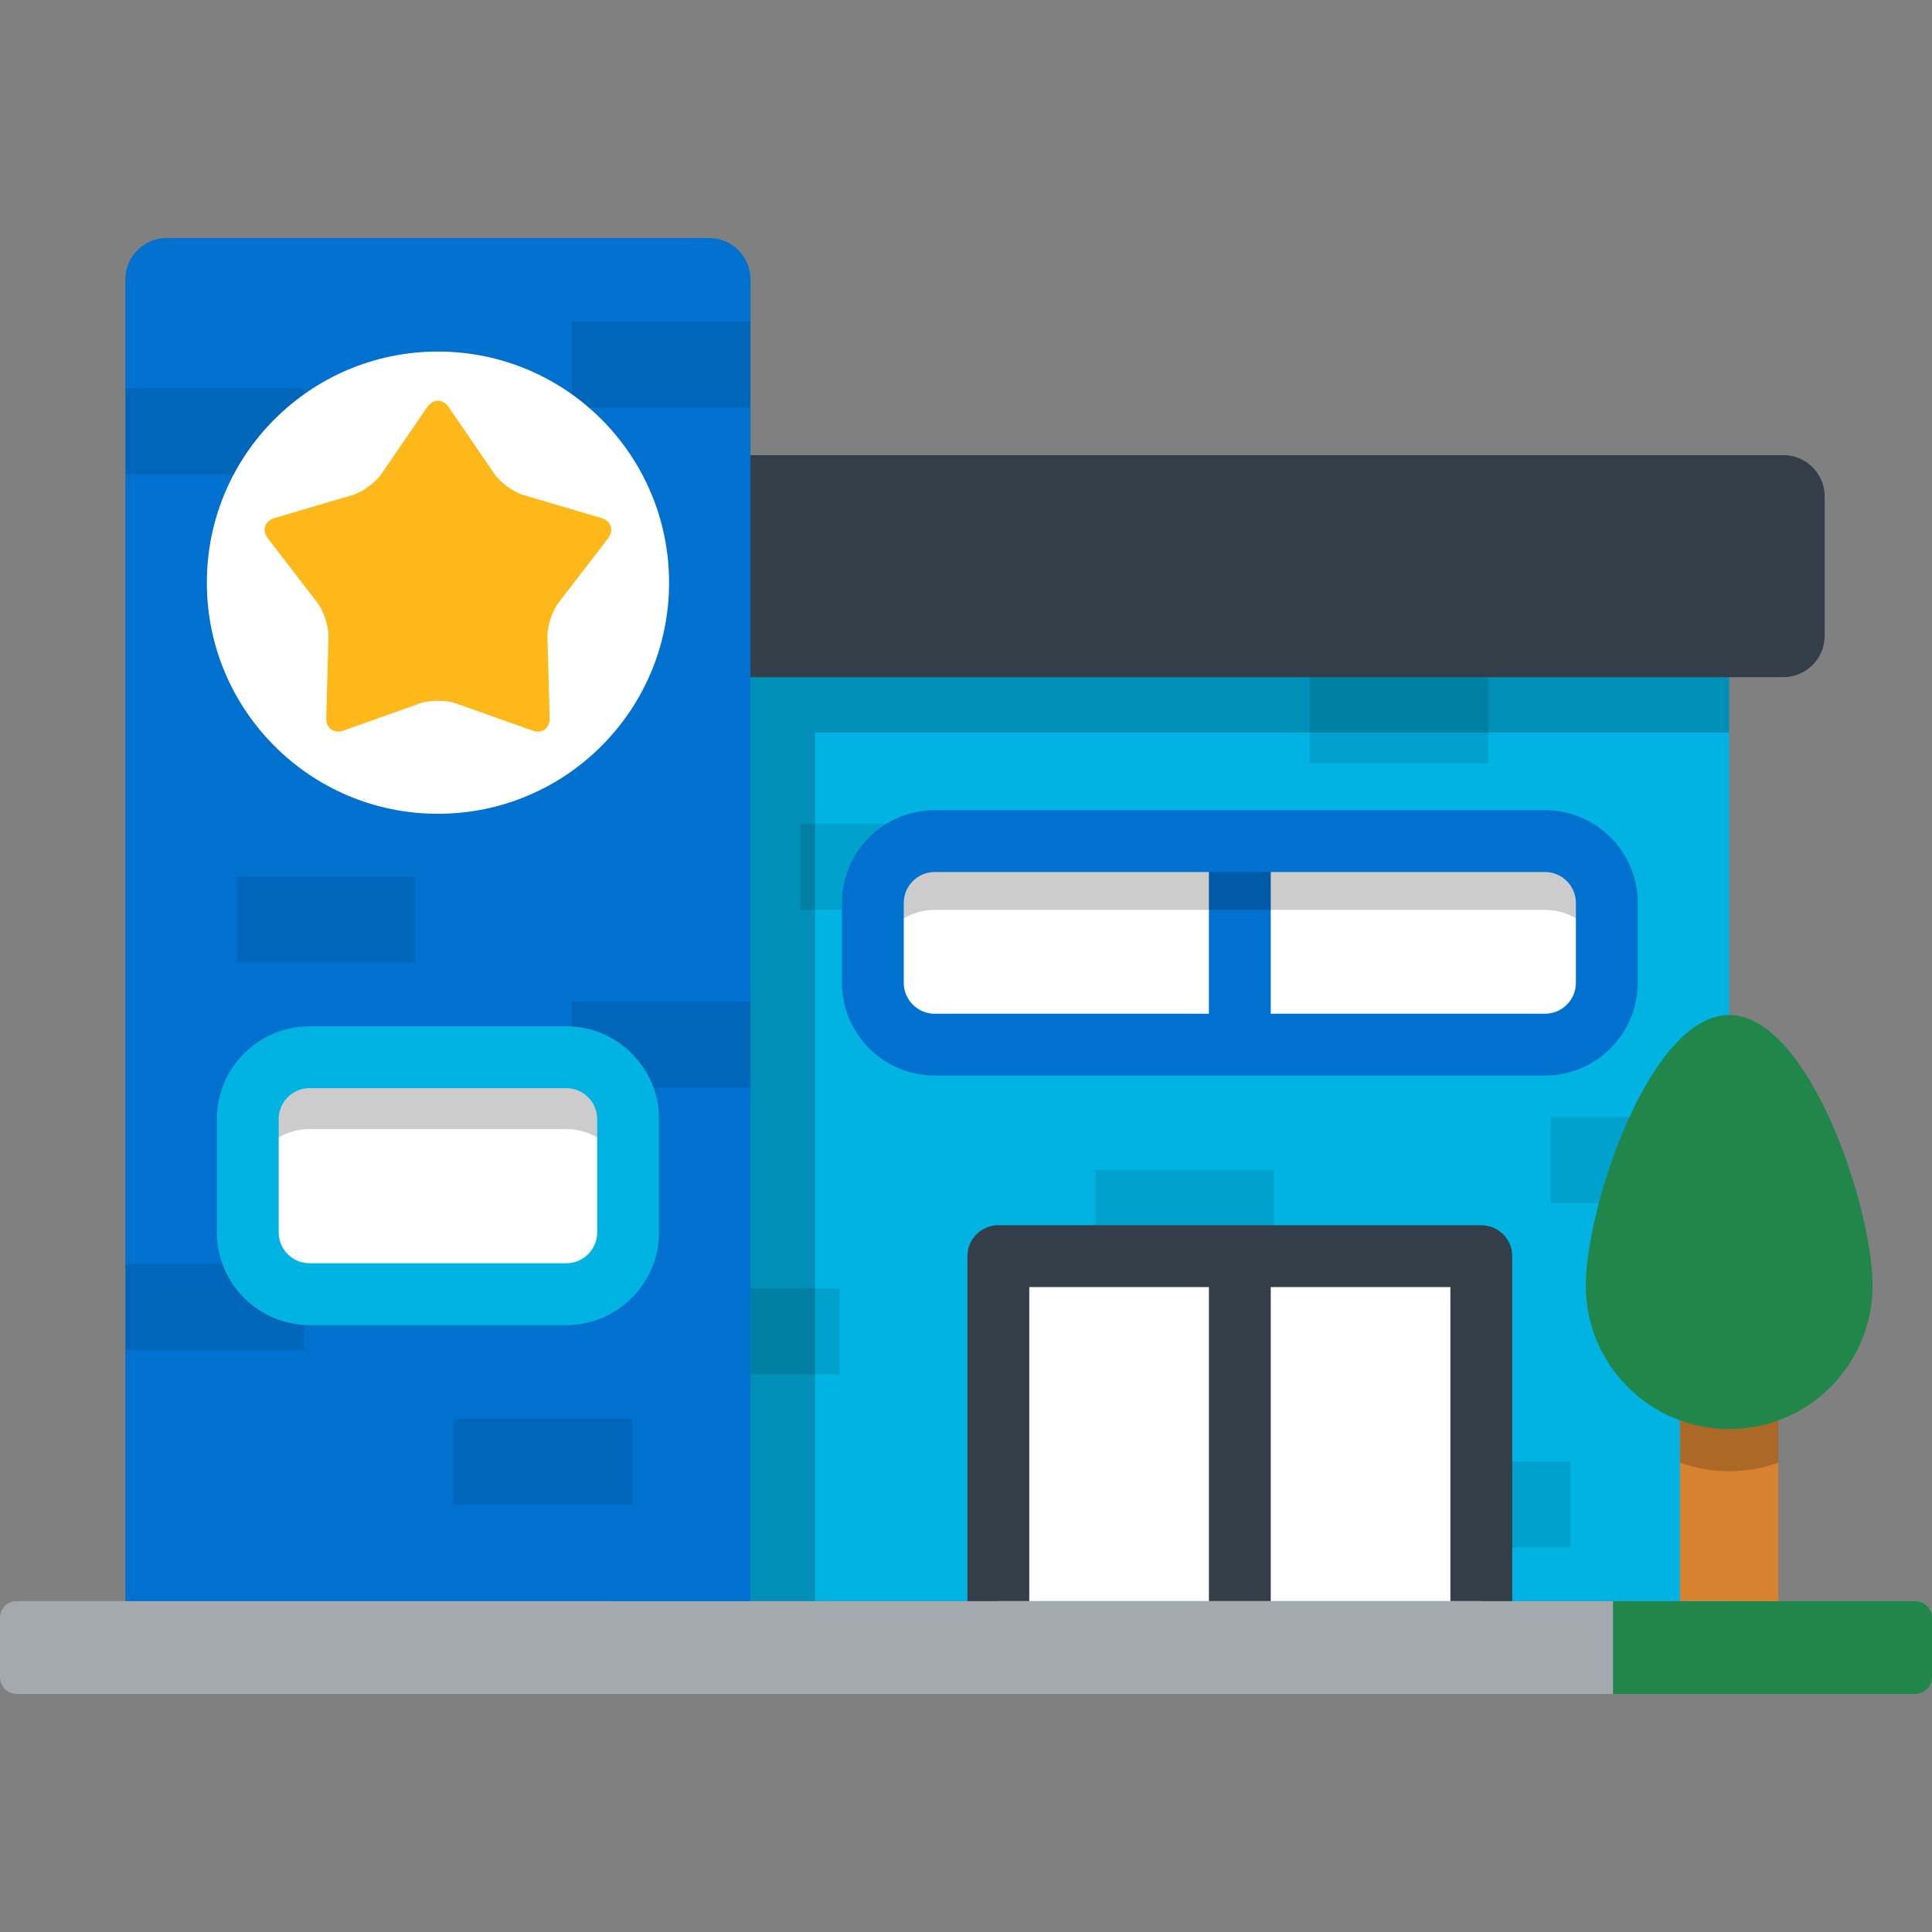
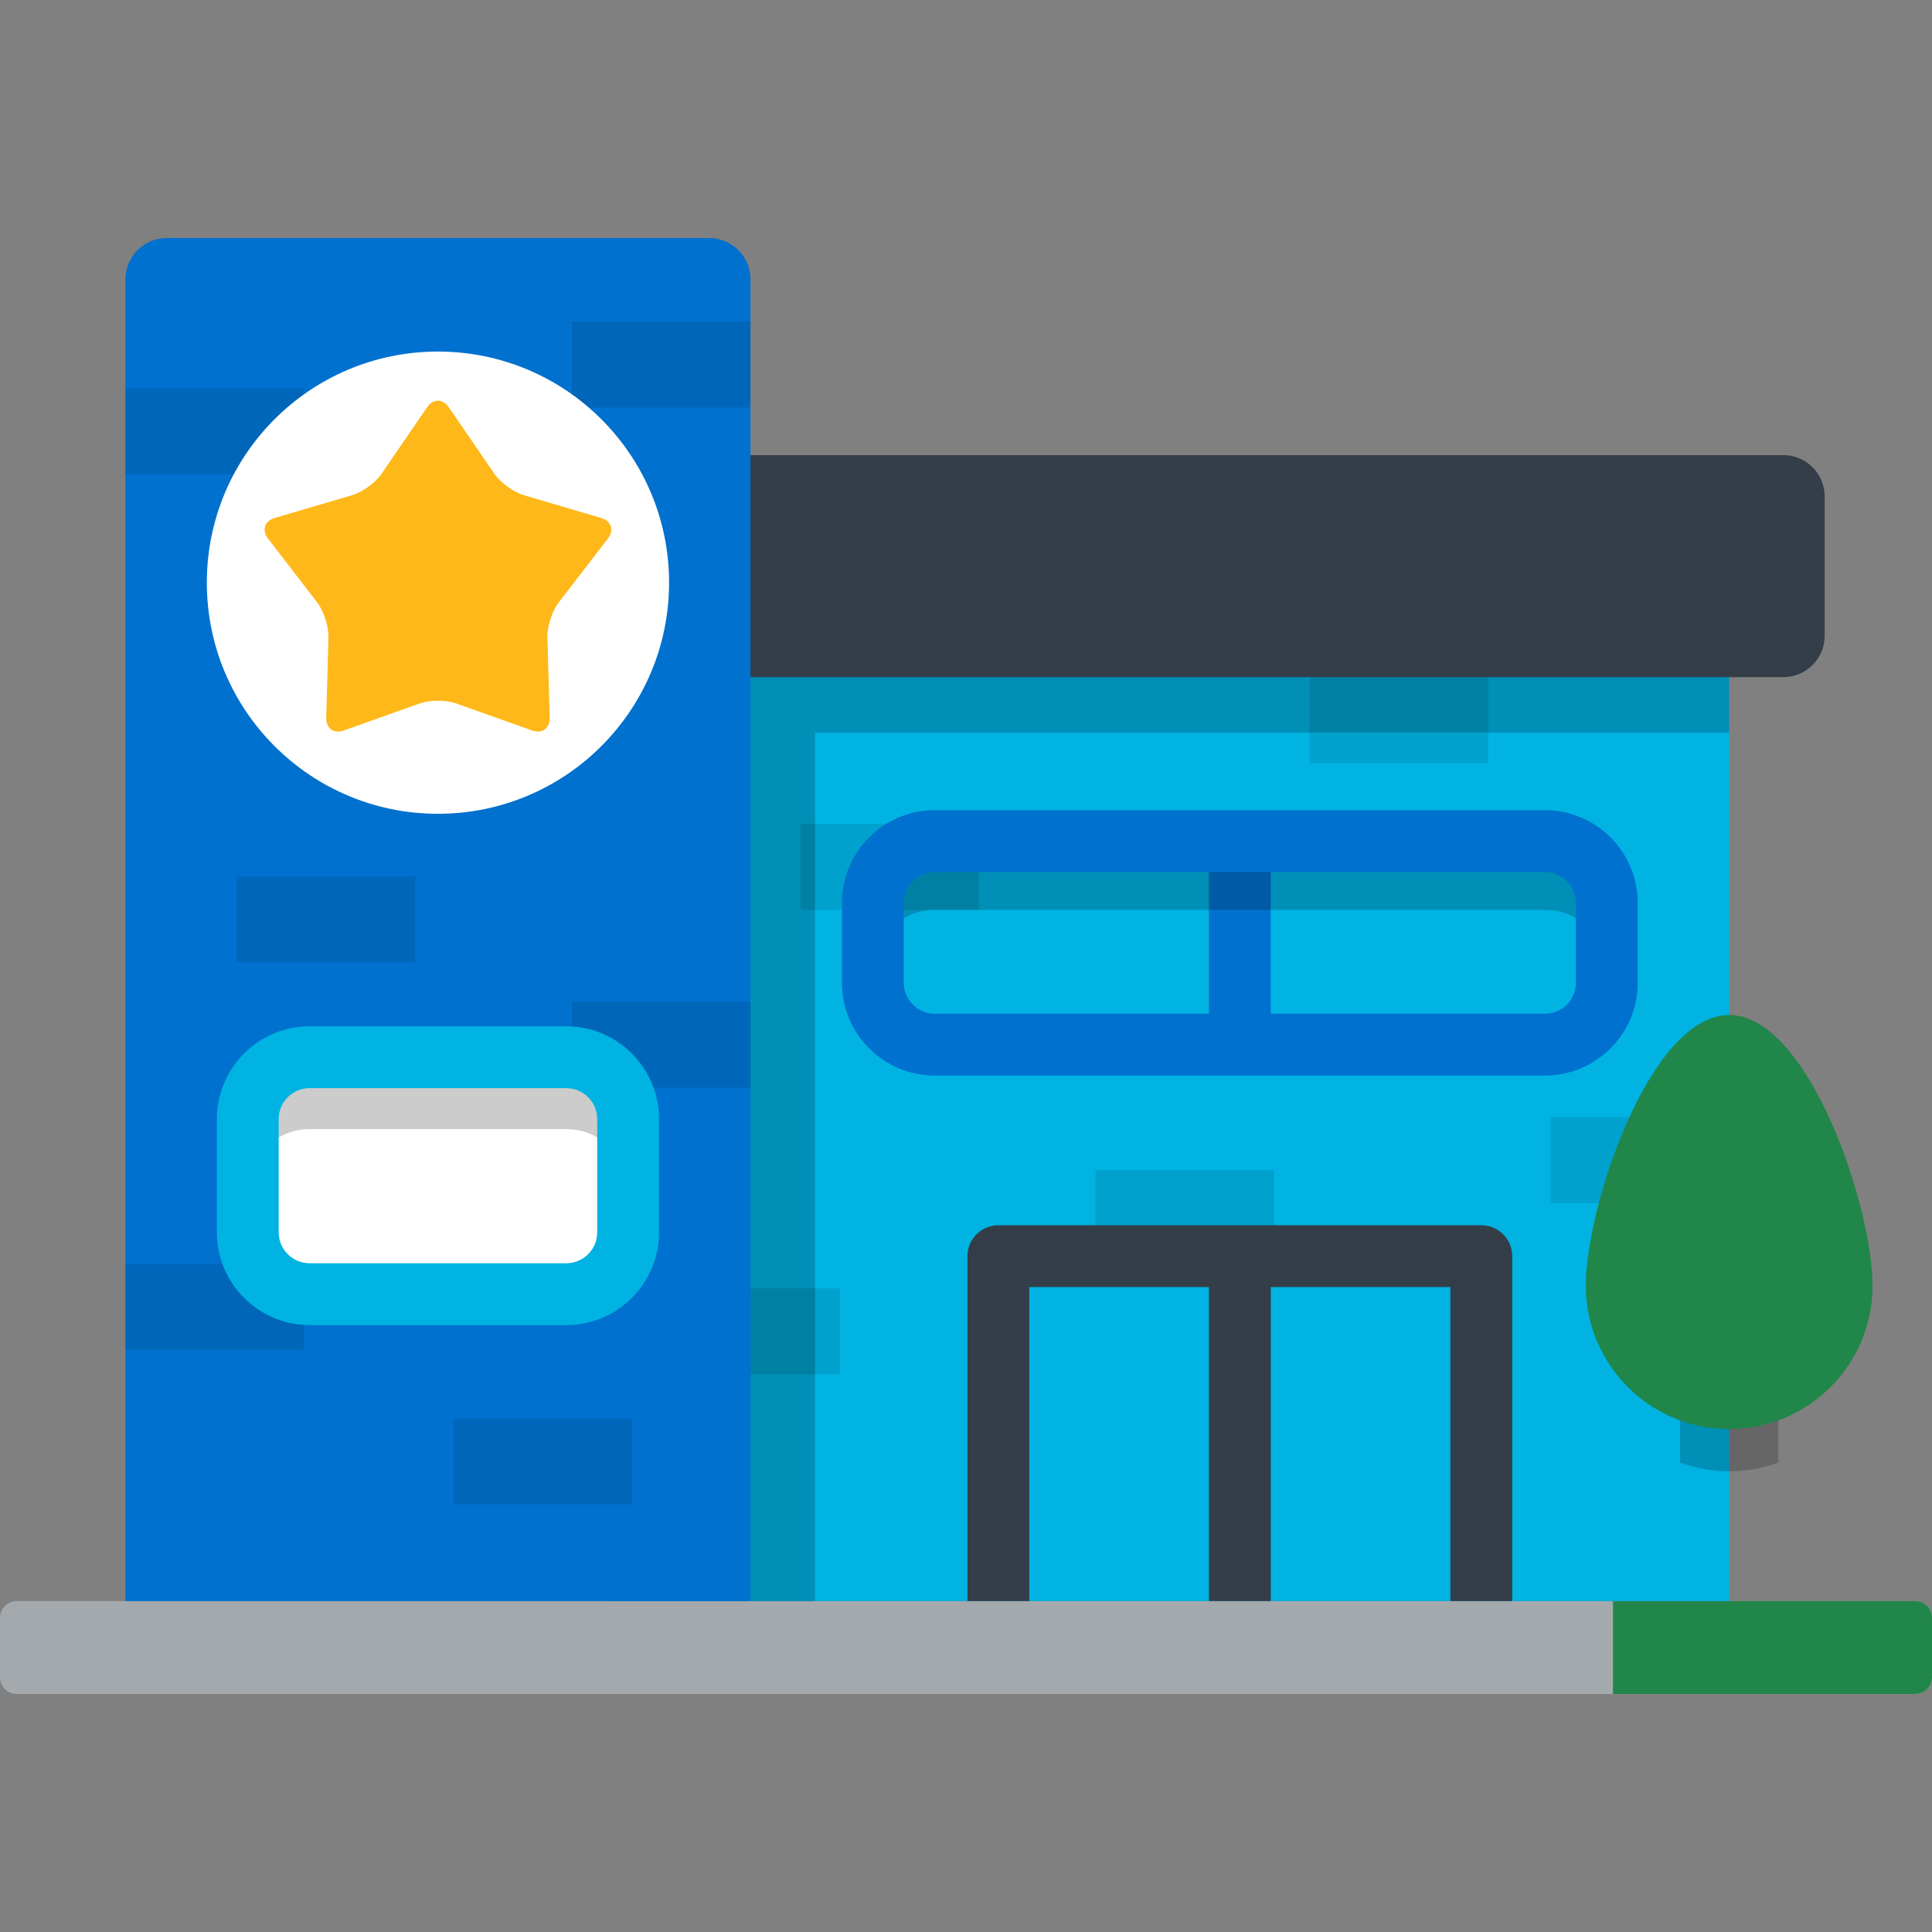
<svg xmlns="http://www.w3.org/2000/svg" version="1.1" id="Layer_1" viewBox="0 0 512 512" xml:space="preserve">
  <rect x="0" y="0" width="512" height="512" fill="#808080" stroke="none" />
  <path style="fill:#A4A9AD;" d="M512,444.505c0,2.427-1.984,4.413-4.412,4.413H4.412c-2.427,0-4.412-1.986-4.412-4.413v-15.792  c0-2.427,1.985-4.413,4.412-4.413h503.176c2.428,0,4.412,1.986,4.412,4.413V444.505z" />
  <path style="fill:#218649;" d="M507.588,424.3h-80.124v24.618h80.124c2.428,0,4.412-1.986,4.412-4.413v-15.792  C512,426.286,510.015,424.3,507.588,424.3z" />
  <rect x="161.744" y="165.818" style="fill:#00B3E3;" width="296.507" height="258.482" />
  <rect x="410.92" y="296.059" style="opacity:0.1;enable-background:new    ;" width="47.331" height="22.777" />
  <rect x="212.112" y="218.349" style="opacity:0.1;enable-background:new    ;" width="47.331" height="22.778" />
  <rect x="175.213" y="341.424" style="opacity:0.1;enable-background:new    ;" width="47.331" height="22.778" />
  <rect x="290.281" y="310.118" style="opacity:0.1;enable-background:new    ;" width="47.331" height="22.778" />
  <rect x="347.083" y="179.451" style="opacity:0.1;enable-background:new    ;" width="47.331" height="22.778" />
-   <rect x="368.897" y="387.303" style="opacity:0.1;enable-background:new    ;" width="47.331" height="22.778" />
  <polygon style="opacity:0.2;enable-background:new    ;" points="161.742,165.818 161.742,424.3 215.995,424.3 215.995,194.119   458.254,194.119 458.254,165.818 " />
  <path style="fill:#333E48;" d="M483.555,131.535c0-6.008-4.916-10.923-10.923-10.923H172.665c-6.008,0-10.923,4.916-10.923,10.923  v36.988c0,6.008,4.916,10.923,10.923,10.923h299.965c6.008,0,10.923-4.916,10.923-10.923v-36.988H483.555z" />
-   <path style="fill:#FFFFFF;" d="M425.819,260.455c0,9.012-7.373,16.385-16.385,16.385H247.701c-9.012,0-16.385-7.373-16.385-16.385  v-21.172c0-9.012,7.373-16.385,16.385-16.385h161.733c9.012,0,16.385,7.373,16.385,16.385V260.455z" />
  <rect x="320.375" y="222.905" style="fill:#0071CE;" width="16.385" height="53.94" />
  <path style="opacity:0.2;enable-background:new    ;" d="M409.434,222.899H247.701c-9.012,0-16.385,7.373-16.385,16.385v18.236  c0-9.012,7.373-16.385,16.385-16.385h161.733c9.012,0,16.385,7.373,16.385,16.385v-18.236  C425.819,230.272,418.446,222.899,409.434,222.899z" />
  <path style="fill:#0071CE;" d="M409.434,285.033H247.701c-13.553,0-24.578-11.025-24.578-24.578v-21.172  c0-13.553,11.025-24.578,24.578-24.578h161.733c13.553,0,24.578,11.025,24.578,24.578v21.172  C434.012,274.008,422.987,285.033,409.434,285.033z M247.702,231.092c-4.518,0-8.193,3.675-8.193,8.193v21.172  c0,4.518,3.675,8.193,8.193,8.193h161.733c4.518,0,8.193-3.675,8.193-8.193v-21.172c0-4.518-3.675-8.193-8.193-8.193H247.702z" />
-   <rect x="264.578" y="332.893" style="fill:#FFFFFF;" width="127.99" height="91.408" />
  <path style="fill:#333E48;" d="M392.56,324.699H264.575c-4.525,0-8.193,3.668-8.193,8.193V424.3h16.385v-83.215h47.608V424.3h16.385  v-83.215h47.607V424.3h16.385v-91.408C400.753,328.368,397.085,324.699,392.56,324.699z" />
  <path style="fill:#0071CE;" d="M198.882,424.3V74.005c0-6.008-4.916-10.923-10.923-10.923H44.157  c-6.008,0-10.923,4.916-10.923,10.923V424.3H198.882z" />
  <rect x="33.234" y="334.914" style="opacity:0.1;enable-background:new    ;" width="47.331" height="22.778" />
  <rect x="151.552" y="265.452" style="opacity:0.1;enable-background:new    ;" width="47.331" height="22.778" />
  <rect x="33.234" y="102.921" style="opacity:0.1;enable-background:new    ;" width="47.331" height="22.778" />
  <rect x="62.712" y="232.299" style="opacity:0.1;enable-background:new    ;" width="47.331" height="22.777" />
  <rect x="151.552" y="85.199" style="opacity:0.1;enable-background:new    ;" width="47.331" height="22.777" />
  <rect x="120.235" y="375.921" style="opacity:0.1;enable-background:new    ;" width="47.331" height="22.778" />
  <path style="fill:#FFFFFF;" d="M166.454,296.559c0-9.012-7.373-16.385-16.385-16.385H82.048c-9.012,0-16.385,7.373-16.385,16.385  v30.023c0,9.012,7.373,16.385,16.385,16.385h68.021c9.012,0,16.385-7.373,16.385-16.385V296.559z" />
  <path style="opacity:0.2;enable-background:new    ;" d="M150.069,280.174H82.048c-9.012,0-16.385,7.373-16.385,16.385v19.049  c0-9.012,7.373-16.385,16.385-16.385h68.021c9.012,0,16.385,7.373,16.385,16.385v-19.049  C166.454,287.548,159.081,280.174,150.069,280.174z" />
  <path style="fill:#00B3E3;" d="M150.069,351.16H82.047c-13.553,0-24.578-11.025-24.578-24.578v-30.023  c0-13.553,11.025-24.578,24.578-24.578h68.022c13.553,0,24.578,11.025,24.578,24.578v30.023  C174.647,340.135,163.622,351.16,150.069,351.16z M82.047,288.367c-4.518,0-8.193,3.675-8.193,8.193v30.023  c0,4.518,3.675,8.193,8.193,8.193h68.022c4.518,0,8.193-3.675,8.193-8.193v-30.023c0-4.518-3.675-8.193-8.193-8.193L82.047,288.367  L82.047,288.367z" />
-   <rect x="445.219" y="352.818" style="fill:#D68231;" width="26.065" height="71.483" />
  <path style="opacity:0.2;enable-background:new    ;" d="M445.221,352.813v34.786c4.065,1.484,8.454,2.295,13.033,2.295  s8.967-0.811,13.033-2.295v-34.786H445.221z" />
  <path style="fill:#218649;" d="M496.244,340.72c0-20.982-17.009-71.73-37.99-71.73c-20.982,0-37.991,50.748-37.991,71.73  c0,20.982,17.009,37.99,37.991,37.99C479.235,378.709,496.244,361.701,496.244,340.72z" />
  <circle style="fill:#FFFFFF;" cx="116.062" cy="154.414" r="61.248" />
  <path style="fill:#FFB819;" d="M120.826,186.405c-2.622-0.933-6.913-0.933-9.535,0l-20.21,7.187  c-2.622,0.933-4.706-0.581-4.629-3.363l0.59-21.442c0.076-2.782-1.25-6.863-2.946-9.07l-13.081-16.999  c-1.696-2.207-0.901-4.654,1.769-5.441l20.573-6.065c2.67-0.786,6.141-3.31,7.715-5.605l12.126-17.693  c1.574-2.296,4.149-2.296,5.722,0l12.126,17.693c1.573,2.296,5.046,4.818,7.715,5.605l20.573,6.065  c2.67,0.786,3.466,3.236,1.769,5.441l-13.08,16.999c-1.698,2.207-3.024,6.288-2.947,9.07l0.59,21.442  c0.076,2.782-2.007,4.295-4.628,3.363L120.826,186.405z" />
</svg>